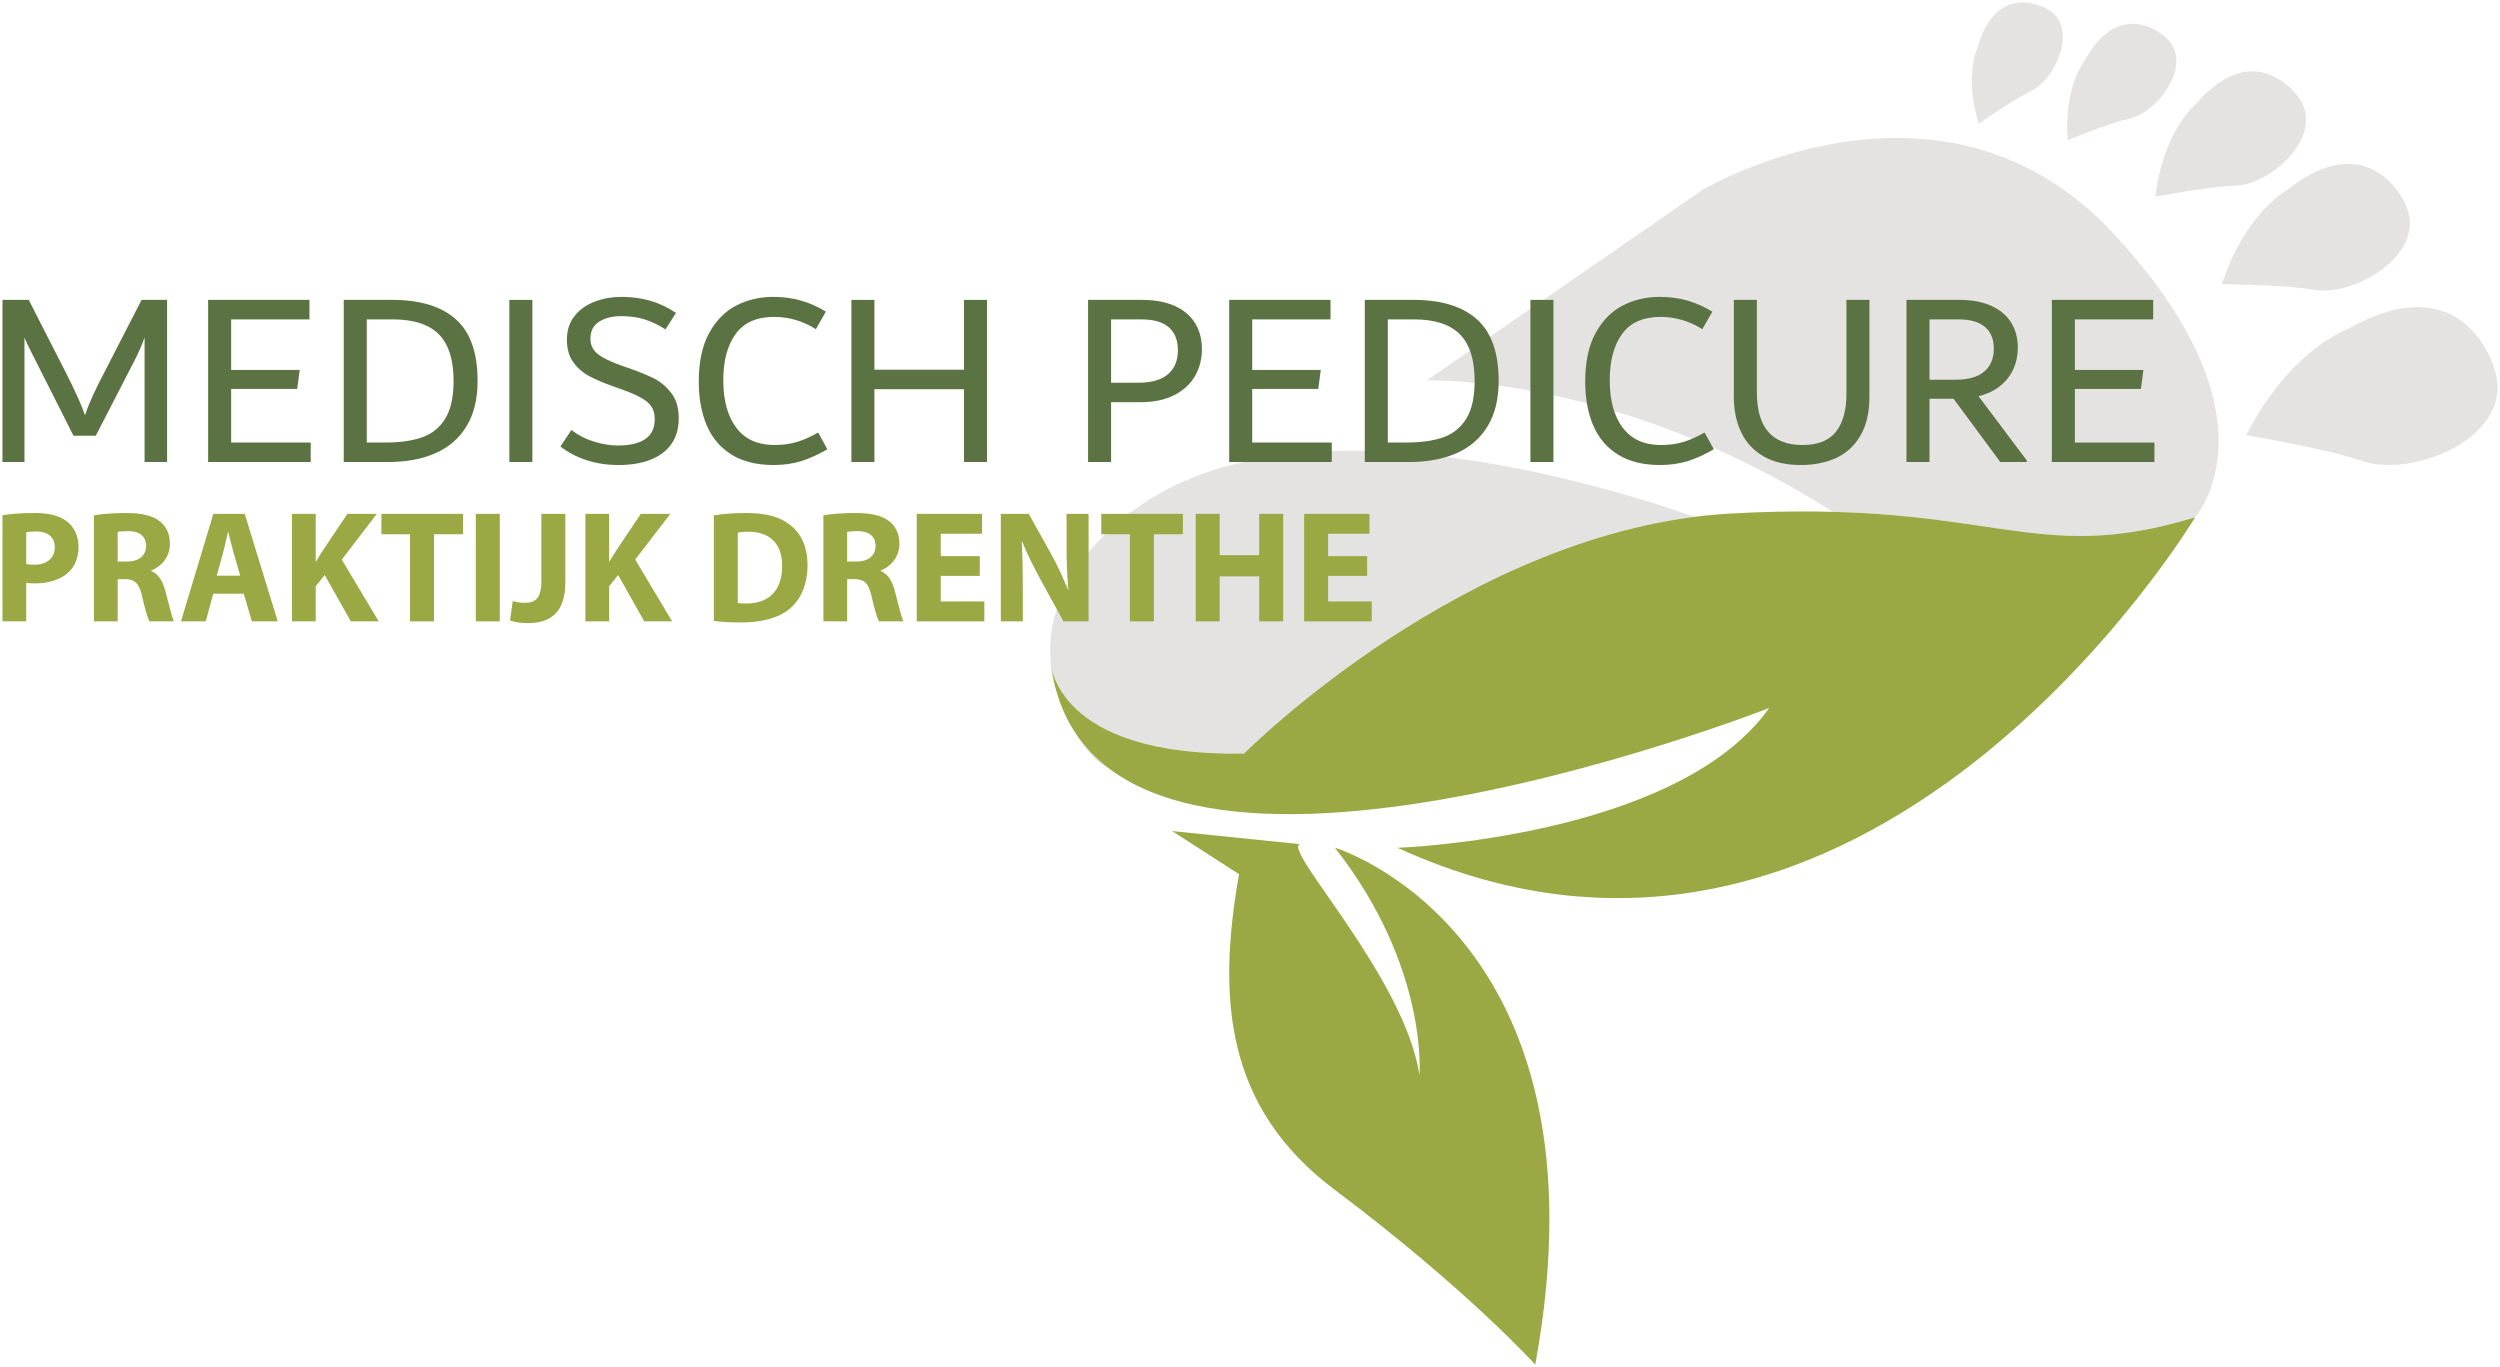
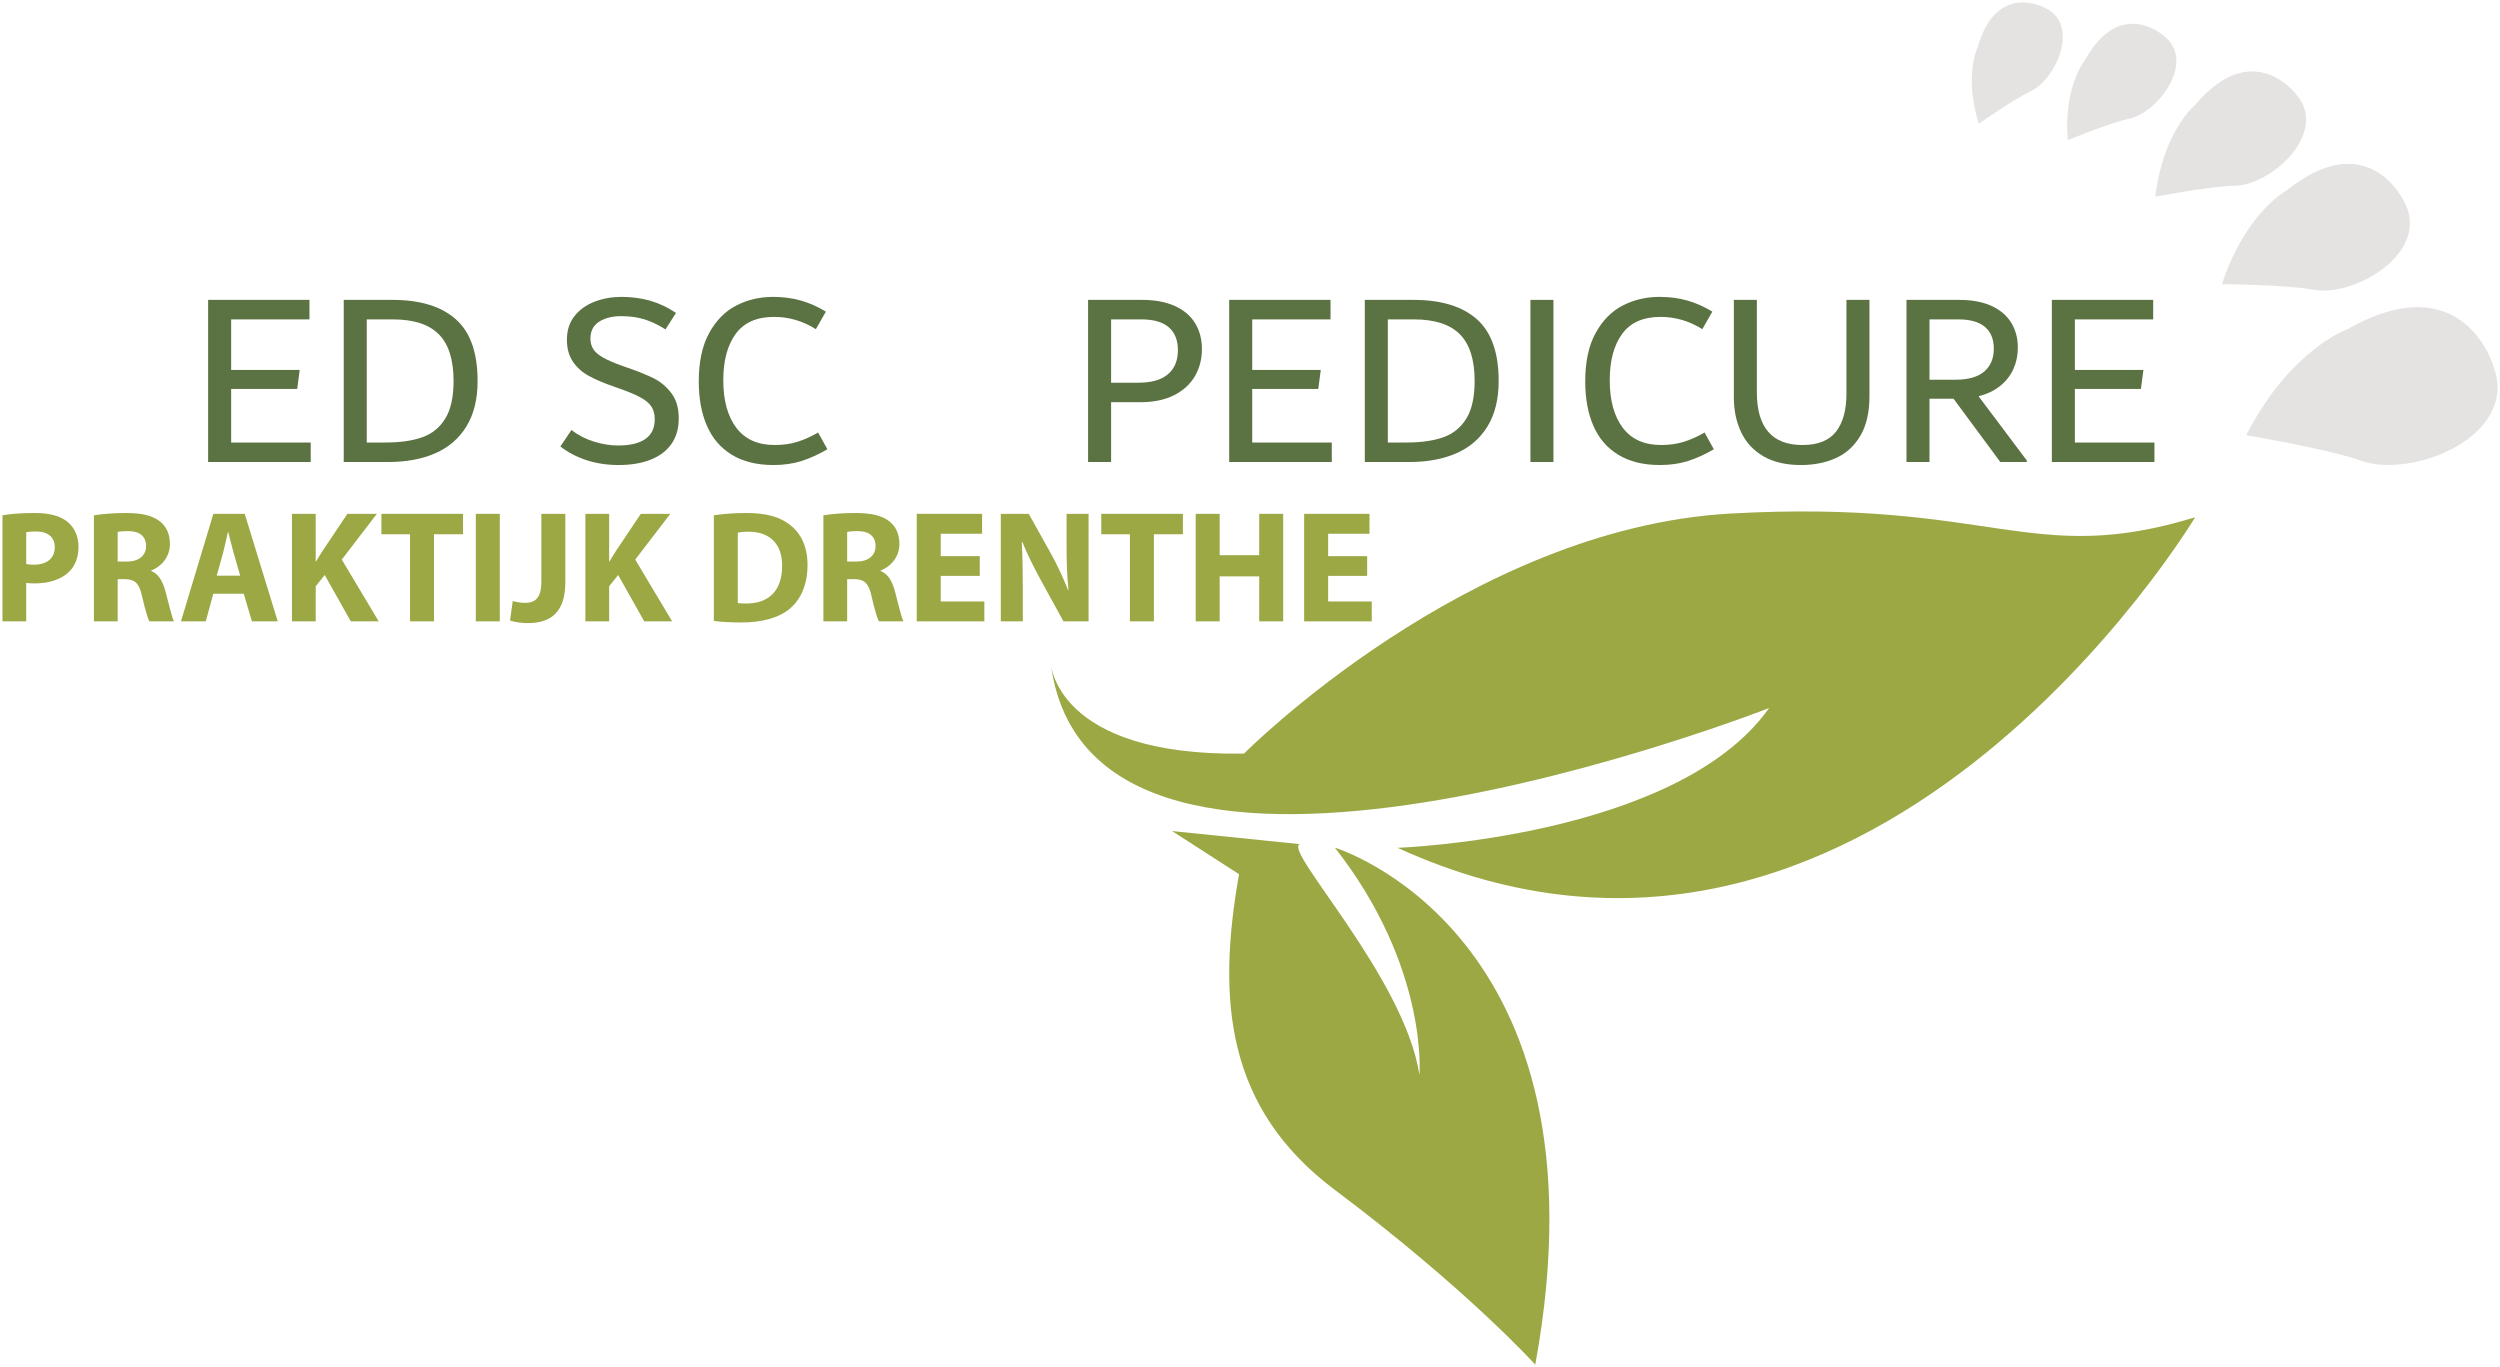
<svg xmlns="http://www.w3.org/2000/svg" version="1.1" width="1014.006pt" height="554.506pt" viewBox="0 0 1014.006 554.506">
  <g enable-background="new">
    <g id="Layer-1" data-name="Laag 1">
-       <path transform="matrix(1,0,0,-1,1,553.506)" d="M 686.434 343.878 C 636.364 361.155 521.569 392.884 459.098 346.713 C 459.098 346.713 421.822 322.513 425.142 284.848 C 425.827 279.249 427.036 274.123 428.7 269.421 C 426.737 274.688 425.606 279.759 425.16 284.606 C 425.449 281.354 430.244 246.696 503.573 247.839 C 503.573 247.839 586.139 331.119 686.434 343.878 Z M 434.916 256.713 C 436.325 254.387 437.89 252.03 439.65 249.642 C 442.093 246.327 445.346 243.631 449.265 241.476 C 443.603 245.675 438.784 250.739 434.916 256.713 " fill="#e5e2e2" />
-       <path transform="matrix(1,0,0,-1,1,553.506)" d="M 577.69 399.192 C 577.69 399.192 654.159 402.051 742.454 345.899 C 813.127 344.011 832.398 326.308 889.341 343.688 C 889.341 343.688 925.798 384.163 855.993 459.018 C 786.188 533.872 689.745 476.616 689.745 476.616 Z M 886.48 339.166 C 888.436 341.891 889.341 343.688 889.341 343.688 C 889.341 343.688 888.355 342.049 886.48 339.166 " fill="#e5e2e2" />
      <path transform="matrix(1,0,0,-1,1,553.506)" d="M 1010.518 404.526 C 1010.518 404.526 998.632 446.883 951.178 419.991 C 951.178 419.991 928.076 412.023 910.048 376.983 C 910.048 376.983 943.254 371.428 956.581 366.659 C 977.525 359.163 1020.525 376.559 1010.518 404.526 " fill="#e5e2e2" />
      <path transform="matrix(1,0,0,-1,1,553.506)" d="M 974.119 471.733 C 974.119 471.733 959.79 502.858 926.582 476.363 C 926.582 476.363 909.786 467.405 900.211 438.244 C 900.211 438.244 926.433 438.038 937.267 436.001 C 954.297 432.799 985.241 451.445 974.119 471.733 " fill="#e5e2e2" />
      <path transform="matrix(1,0,0,-1,1,553.506)" d="M 930.565 514.952 C 930.565 514.952 913.008 539.075 889.189 510.774 C 889.189 510.774 876.382 500.255 873.193 473.721 C 873.193 473.721 895.614 478.03 905.213 478.143 C 920.299 478.323 943.529 499.532 930.565 514.952 " fill="#e5e2e2" />
      <path transform="matrix(1,0,0,-1,1,553.506)" d="M 876.857 538.806 C 876.857 538.806 858.964 555.243 844.493 528.823 C 844.493 528.823 835.959 518.368 837.676 496.672 C 837.676 496.672 854.884 503.713 862.53 505.346 C 874.545 507.912 889.685 528.578 876.857 538.806 " fill="#e5e2e2" />
      <path transform="matrix(1,0,0,-1,1,553.506)" d="M 828.715 550.173 C 828.715 550.173 808.852 561.502 801.115 534.226 C 801.115 534.226 795.477 522.842 801.603 503.298 C 801.603 503.298 815.916 513.368 822.587 516.468 C 833.073 521.343 842.629 543.48 828.715 550.173 " fill="#e5e2e2" />
      <path transform="matrix(1,0,0,-1,1,553.506)" d="M 540.425 209.691 C 540.425 209.691 653.835 175.341 621.709 0 C 621.709 0 594.108 30.599 540.393 70.904 C 496.08 104.156 492.592 148.194 501.558 198.931 L 474.407 216.426 L 526.201 211.124 C 519.292 208.691 568.641 157.219 574.728 117.531 C 574.728 117.531 578.469 161.182 540.425 209.691 " fill="#9ba844" />
      <path transform="matrix(1,0,0,-1,1,553.506)" d="M 425.142 284.848 C 425.142 284.848 426.64 246.638 503.573 247.838 C 503.573 247.838 594.213 339.265 700.916 345.211 C 807.621 351.156 822.591 323.314 889.341 343.688 C 889.341 343.688 756.831 122.287 565.832 209.631 C 565.832 209.631 679.247 213.582 716.568 266.331 C 716.568 266.331 440.65 158.107 425.142 284.848 " fill="#9ba844" />
      <path transform="matrix(1,0,0,-1,1,553.506)" d="M 0 344.513 C 2.993 345.018 7.204 345.43 13.129 345.43 C 19.093 345.43 23.406 344.252 26.289 341.907 C 29.044 339.742 30.848 336.102 30.848 331.824 C 30.848 327.548 29.486 323.908 26.924 321.497 C 23.598 318.331 18.647 316.869 12.951 316.869 C 11.663 316.869 10.514 316.957 9.636 317.096 L 9.636 301.479 L 0 301.479 Z M 9.636 324.732 L 9.636 324.732 C 10.441 324.545 11.444 324.471 12.868 324.471 C 18.027 324.471 21.219 327.122 21.219 331.543 C 21.219 335.553 18.511 337.944 13.605 337.944 C 11.689 337.944 10.343 337.782 9.636 337.616 Z " fill="#9ba844" />
      <path transform="matrix(1,0,0,-1,1,553.506)" d="M 37.093 344.492 C 40.221 345.027 44.845 345.43 50.02 345.43 C 56.401 345.43 60.871 344.441 63.941 341.974 C 66.509 339.908 67.921 336.841 67.921 332.832 C 67.921 327.308 64.024 323.46 60.325 322.114 L 60.325 321.908 C 63.312 320.686 64.99 317.796 66.072 313.787 C 67.402 308.853 68.701 303.169 69.542 301.479 L 59.588 301.479 C 58.927 302.742 57.856 306.248 56.629 311.645 C 55.429 317.096 53.626 318.551 49.625 318.603 L 46.731 318.603 L 46.731 301.479 L 37.093 301.479 Z M 46.731 325.738 L 46.731 325.738 L 50.54 325.738 C 55.367 325.738 58.252 328.231 58.252 332.021 C 58.252 336.014 55.554 338.056 51.111 338.08 C 48.784 338.08 47.417 337.928 46.731 337.75 Z " fill="#9ba844" />
      <path transform="matrix(1,0,0,-1,1,553.506)" d="M 85.499 312.678 L 82.466 301.479 L 72.406 301.479 L 85.536 345.09 L 98.262 345.09 L 111.653 301.479 L 101.177 301.479 L 97.866 312.678 Z M 96.428 320.022 L 96.428 320.022 L 93.747 329.292 C 93.009 331.869 92.245 335.138 91.585 337.689 L 91.449 337.689 C 90.821 335.125 90.171 331.813 89.48 329.279 L 86.909 320.022 Z " fill="#9ba844" />
      <path transform="matrix(1,0,0,-1,1,553.506)" d="M 117.416 345.09 L 127.053 345.09 L 127.053 325.812 L 127.215 325.812 C 128.155 327.464 129.184 329.042 130.167 330.567 L 139.904 345.09 L 151.855 345.09 L 137.629 326.532 L 152.608 301.479 L 141.291 301.479 L 130.708 320.281 L 127.053 315.721 L 127.053 301.479 L 117.416 301.479 Z " fill="#9ba844" />
      <path transform="matrix(1,0,0,-1,1,553.506)" d="M 165.308 336.813 L 153.704 336.813 L 153.704 345.09 L 186.804 345.09 L 186.804 336.813 L 175.035 336.813 L 175.035 301.479 L 165.308 301.479 Z " fill="#9ba844" />
      <path transform="matrix(1,0,0,-1,1,553.506)" d="M 201.717 345.09 L 201.717 301.479 L 191.989 301.479 L 191.989 345.09 Z " fill="#9ba844" />
      <path transform="matrix(1,0,0,-1,1,553.506)" d="M 218.579 345.09 L 228.305 345.09 L 228.305 317.51 C 228.305 305.13 222.44 300.769 212.998 300.769 C 210.732 300.769 207.801 301.129 205.88 301.809 L 206.971 309.746 C 208.3 309.327 210.057 308.987 211.932 308.987 C 216.012 308.987 218.579 310.839 218.579 317.625 Z " fill="#9ba844" />
      <path transform="matrix(1,0,0,-1,1,553.506)" d="M 236.433 345.09 L 246.072 345.09 L 246.072 325.812 L 246.232 325.812 C 247.173 327.464 248.201 329.042 249.184 330.567 L 258.922 345.09 L 270.873 345.09 L 256.646 326.532 L 271.627 301.479 L 260.309 301.479 L 249.724 320.281 L 246.072 315.721 L 246.072 301.479 L 236.433 301.479 Z " fill="#9ba844" />
      <path transform="matrix(1,0,0,-1,1,553.506)" d="M 288.535 344.492 C 292.115 345.079 296.776 345.43 301.65 345.43 C 309.808 345.43 315.139 343.905 319.259 340.748 C 323.729 337.369 326.533 332.05 326.533 324.34 C 326.533 315.982 323.551 310.205 319.42 306.672 C 314.899 302.849 307.968 301.025 299.582 301.025 C 294.531 301.025 290.93 301.332 288.535 301.67 Z M 298.252 308.903 L 298.252 308.903 C 299.099 308.743 300.454 308.731 301.639 308.731 C 310.453 308.656 316.241 313.589 316.241 324.015 C 316.261 333.079 311.029 337.84 302.668 337.84 C 300.538 337.84 299.108 337.659 298.252 337.464 Z " fill="#9ba844" />
      <path transform="matrix(1,0,0,-1,1,553.506)" d="M 332.971 344.492 C 336.101 345.027 340.724 345.43 345.9 345.43 C 352.28 345.43 356.75 344.441 359.821 341.974 C 362.387 339.908 363.801 336.841 363.801 332.832 C 363.801 327.308 359.904 323.46 356.203 322.114 L 356.203 321.908 C 359.192 320.686 360.87 317.796 361.952 313.787 C 363.281 308.853 364.58 303.169 365.422 301.479 L 355.466 301.479 C 354.807 302.742 353.736 306.248 352.509 311.645 C 351.309 317.096 349.506 318.551 345.505 318.603 L 342.611 318.603 L 342.611 301.479 L 332.971 301.479 Z M 342.611 325.738 L 342.611 325.738 L 346.42 325.738 C 351.247 325.738 354.131 328.231 354.131 332.021 C 354.131 336.014 351.434 338.056 346.991 338.08 C 344.663 338.08 343.297 337.928 342.611 337.75 Z " fill="#9ba844" />
      <path transform="matrix(1,0,0,-1,1,553.506)" d="M 396.391 319.928 L 380.563 319.928 L 380.563 309.557 L 398.256 309.557 L 398.256 301.479 L 370.837 301.479 L 370.837 345.09 L 397.336 345.09 L 397.336 337.013 L 380.563 337.013 L 380.563 327.927 L 396.391 327.927 Z " fill="#9ba844" />
      <path transform="matrix(1,0,0,-1,1,553.506)" d="M 404.928 301.479 L 404.928 345.09 L 416.261 345.09 L 425.189 329.095 C 427.764 324.521 430.28 319.063 432.219 314.134 L 432.385 314.155 C 431.787 319.923 431.601 325.786 431.601 332.375 L 431.601 345.09 L 440.527 345.09 L 440.527 301.479 L 430.337 301.479 L 421.119 318.276 C 418.552 322.98 415.732 328.568 413.647 333.68 L 413.434 333.659 C 413.735 327.884 413.86 321.711 413.86 314.589 L 413.86 301.479 Z " fill="#9ba844" />
      <path transform="matrix(1,0,0,-1,1,553.506)" d="M 457.29 336.813 L 445.687 336.813 L 445.687 345.09 L 478.786 345.09 L 478.786 336.813 L 467.018 336.813 L 467.018 301.479 L 457.29 301.479 Z " fill="#9ba844" />
      <path transform="matrix(1,0,0,-1,1,553.506)" d="M 493.704 345.09 L 493.704 328.317 L 509.739 328.317 L 509.739 345.09 L 519.467 345.09 L 519.467 301.479 L 509.739 301.479 L 509.739 319.729 L 493.704 319.729 L 493.704 301.479 L 483.978 301.479 L 483.978 345.09 Z " fill="#9ba844" />
      <path transform="matrix(1,0,0,-1,1,553.506)" d="M 553.522 319.928 L 537.696 319.928 L 537.696 309.557 L 555.389 309.557 L 555.389 301.479 L 527.969 301.479 L 527.969 345.09 L 554.469 345.09 L 554.469 337.013 L 537.696 337.013 L 537.696 327.927 L 553.522 327.927 Z " fill="#9ba844" />
-       <path transform="matrix(1,0,0,-1,1,553.506)" d="M 66.776 431.872 L 66.776 366.11 L 57.644 366.11 L 57.644 416.648 C 56.625 413.738 55.308 410.695 53.687 407.515 L 37.852 376.765 L 28.819 376.765 L 13.295 407.515 C 12.41 409.204 11.582 410.847 10.809 412.438 C 10.031 414.025 9.401 415.394 8.927 416.548 L 8.927 366.11 L 0 366.11 L 0 431.872 L 10.653 431.872 L 25.47 402.848 C 29.462 394.997 32.132 389.079 33.49 385.086 C 34.234 387.387 35.268 389.993 36.584 392.901 C 37.901 395.81 39.543 399.127 41.504 402.848 L 56.426 431.872 Z " fill="#5b7342" />
      <path transform="matrix(1,0,0,-1,1,553.506)" d="M 92.755 374.026 L 125.028 374.026 L 125.028 366.11 L 83.418 366.11 L 83.418 431.872 L 124.519 431.872 L 124.519 423.955 L 92.755 423.955 L 92.755 403.457 L 120.561 403.457 L 119.547 395.743 L 92.755 395.743 Z " fill="#5b7342" />
      <path transform="matrix(1,0,0,-1,1,553.506)" d="M 183.833 424.056 C 189.751 418.847 192.714 410.491 192.714 398.989 C 192.714 391.615 191.205 385.476 188.198 380.571 C 185.185 375.664 180.974 372.029 175.562 369.662 C 170.149 367.292 163.79 366.11 156.483 366.11 L 138.419 366.11 L 138.419 431.872 L 158.208 431.872 C 169.37 431.872 177.912 429.267 183.833 424.056 Z M 170.284 376.157 L 170.284 376.157 C 174.277 377.578 177.387 380.113 179.621 383.768 C 181.854 387.42 182.969 392.495 182.969 398.989 C 182.969 407.582 180.974 413.89 176.981 417.917 C 172.988 421.941 166.798 423.955 158.409 423.955 L 147.756 423.955 L 147.756 374.026 L 155.365 374.026 C 161.318 374.026 166.292 374.735 170.284 376.157 " fill="#5b7342" />
-       <path transform="matrix(1,0,0,-1,1,553.506)" d="M 205.598 366.11 L 205.598 431.872 L 214.935 431.872 L 214.935 366.11 Z " fill="#5b7342" />
      <path transform="matrix(1,0,0,-1,1,553.506)" d="M 236.855 366.871 C 232.862 368.191 229.344 370.033 226.3 372.4 L 230.767 379.099 C 233.471 377.002 236.533 375.429 239.952 374.381 C 243.367 373.33 246.598 372.808 249.643 372.808 C 254.513 372.808 258.218 373.687 260.752 375.447 C 263.291 377.204 264.562 379.877 264.562 383.464 C 264.562 385.559 264.101 387.284 263.189 388.638 C 262.276 389.993 260.789 391.228 258.726 392.343 C 256.662 393.46 253.702 394.693 249.845 396.047 L 248.12 396.658 C 243.856 398.144 240.408 399.615 237.767 401.07 C 235.13 402.525 233.001 404.435 231.375 406.805 C 229.751 409.172 228.94 412.148 228.94 415.735 C 228.94 419.524 229.971 422.72 232.035 425.325 C 234.097 427.928 236.82 429.875 240.204 431.161 C 243.587 432.444 247.208 433.089 251.062 433.089 C 255.122 433.089 258.962 432.582 262.579 431.567 C 266.2 430.551 269.736 428.892 273.187 426.594 L 268.921 419.896 C 265.946 421.789 263.072 423.159 260.296 424.006 C 257.522 424.851 254.411 425.275 250.96 425.275 C 247.374 425.275 244.397 424.528 242.029 423.042 C 239.661 421.554 238.479 419.253 238.479 416.141 C 238.479 414.518 238.869 413.097 239.647 411.879 C 240.423 410.662 241.778 409.51 243.704 408.427 C 245.632 407.344 248.323 406.197 251.774 404.979 L 253.497 404.369 C 258.031 402.813 261.648 401.339 264.355 399.954 C 267.061 398.567 269.397 396.57 271.361 393.967 C 273.321 391.362 274.302 387.996 274.302 383.869 C 274.302 379.743 273.321 376.274 271.361 373.466 C 269.397 370.66 266.589 368.527 262.938 367.074 C 259.284 365.62 254.951 364.892 249.947 364.892 C 245.211 364.892 240.847 365.553 236.855 366.871 " fill="#5b7342" />
      <path transform="matrix(1,0,0,-1,1,553.506)" d="M 295.819 369.054 C 291.285 371.826 287.919 375.751 285.72 380.826 C 283.522 385.899 282.421 391.885 282.421 398.787 C 282.421 406.769 283.828 413.316 286.634 418.424 C 289.44 423.533 293.11 427.254 297.646 429.588 C 302.175 431.923 307.149 433.089 312.565 433.089 C 316.691 433.089 320.495 432.582 323.978 431.567 C 327.464 430.551 330.796 429.062 333.978 427.102 L 329.917 419.999 C 324.641 423.312 318.991 424.971 312.971 424.971 C 305.932 424.971 300.742 422.669 297.39 418.069 C 294.043 413.468 292.368 407.211 292.368 399.295 C 292.368 391.106 294.126 384.681 297.646 380.013 C 301.164 375.344 306.338 373.01 313.173 373.01 C 316.624 373.01 319.736 373.45 322.51 374.33 C 325.281 375.208 328.056 376.461 330.831 378.085 L 334.587 371.287 C 330.997 369.188 327.497 367.596 324.081 366.515 C 320.665 365.433 316.892 364.892 312.766 364.892 C 306.002 364.892 300.35 366.278 295.819 369.054 " fill="#5b7342" />
-       <path transform="matrix(1,0,0,-1,1,553.506)" d="M 389.998 431.872 L 399.331 431.872 L 399.331 366.11 L 389.998 366.11 L 389.998 395.642 L 353.664 395.642 L 353.664 366.11 L 344.327 366.11 L 344.327 431.872 L 353.664 431.872 L 353.664 403.557 L 389.998 403.557 Z " fill="#5b7342" />
      <path transform="matrix(1,0,0,-1,1,553.506)" d="M 475.542 429.385 C 479.196 427.726 481.938 425.392 483.765 422.383 C 485.591 419.372 486.504 415.869 486.504 411.879 C 486.504 407.886 485.573 404.267 483.712 401.019 C 481.85 397.771 479.042 395.185 475.291 393.257 C 471.536 391.329 466.917 390.364 461.437 390.364 L 449.665 390.364 L 449.665 366.11 L 440.329 366.11 L 440.329 431.872 L 462.248 431.872 C 467.459 431.872 471.889 431.041 475.542 429.385 Z M 472.753 401.731 L 472.753 401.731 C 475.425 404.03 476.759 407.276 476.759 411.473 C 476.759 415.534 475.526 418.629 473.059 420.759 C 470.587 422.89 466.917 423.955 462.047 423.955 L 449.665 423.955 L 449.665 398.28 L 460.727 398.28 C 466.07 398.28 470.077 399.43 472.753 401.731 " fill="#5b7342" />
      <path transform="matrix(1,0,0,-1,1,553.506)" d="M 506.903 374.026 L 539.176 374.026 L 539.176 366.11 L 497.564 366.11 L 497.564 431.872 L 538.665 431.872 L 538.665 423.955 L 506.903 423.955 L 506.903 403.457 L 534.709 403.457 L 533.693 395.743 L 506.903 395.743 Z " fill="#5b7342" />
      <path transform="matrix(1,0,0,-1,1,553.506)" d="M 597.98 424.056 C 603.897 418.847 606.861 410.491 606.861 398.989 C 606.861 391.615 605.353 385.476 602.344 380.571 C 599.331 375.664 595.12 372.029 589.708 369.662 C 584.296 367.292 577.936 366.11 570.631 366.11 L 552.565 366.11 L 552.565 431.872 L 572.354 431.872 C 583.518 431.872 592.058 429.267 597.98 424.056 Z M 584.43 376.157 L 584.43 376.157 C 588.423 377.578 591.535 380.113 593.769 383.768 C 596.002 387.42 597.116 392.495 597.116 398.989 C 597.116 407.582 595.12 413.89 591.127 417.917 C 587.136 421.941 580.944 423.955 572.556 423.955 L 561.902 423.955 L 561.902 374.026 L 569.511 374.026 C 575.466 374.026 580.438 374.735 584.43 376.157 " fill="#5b7342" />
      <path transform="matrix(1,0,0,-1,1,553.506)" d="M 619.744 366.11 L 619.744 431.872 L 629.081 431.872 L 629.081 366.11 Z " fill="#5b7342" />
      <path transform="matrix(1,0,0,-1,1,553.506)" d="M 655.366 369.054 C 650.832 371.826 647.466 375.751 645.267 380.826 C 643.069 385.899 641.968 391.885 641.968 398.787 C 641.968 406.769 643.373 413.316 646.181 418.424 C 648.987 423.533 652.657 427.254 657.191 429.588 C 661.722 431.923 666.696 433.089 672.11 433.089 C 676.238 433.089 680.043 432.582 683.525 431.567 C 687.011 430.551 690.342 429.062 693.525 427.102 L 689.464 419.999 C 684.188 423.312 678.538 424.971 672.518 424.971 C 665.479 424.971 660.289 422.669 656.937 418.069 C 653.588 413.468 651.915 407.211 651.915 399.295 C 651.915 391.106 653.673 384.681 657.191 380.013 C 660.709 375.344 665.885 373.01 672.72 373.01 C 676.171 373.01 679.283 373.45 682.057 374.33 C 684.828 375.208 687.603 376.461 690.378 378.085 L 694.134 371.287 C 690.544 369.188 687.044 367.596 683.628 366.515 C 680.212 365.433 676.439 364.892 672.312 364.892 C 665.549 364.892 659.897 366.278 655.366 369.054 " fill="#5b7342" />
      <path transform="matrix(1,0,0,-1,1,553.506)" d="M 714.227 368.444 C 710.167 370.812 707.156 374.077 705.194 378.237 C 703.23 382.398 702.249 387.116 702.249 392.394 L 702.249 431.872 L 711.586 431.872 L 711.586 394.425 C 711.586 380.147 717.742 373.01 730.055 373.01 C 736.349 373.01 740.897 374.821 743.707 378.44 C 746.514 382.059 747.919 387.183 747.919 393.815 L 747.919 431.872 L 757.256 431.872 L 757.256 392.698 C 757.256 386.27 756.039 380.978 753.601 376.816 C 751.165 372.656 747.866 369.626 743.707 367.735 C 739.545 365.841 734.792 364.892 729.447 364.892 C 723.359 364.892 718.286 366.076 714.227 368.444 " fill="#5b7342" />
      <path transform="matrix(1,0,0,-1,1,553.506)" d="M 821.087 366.719 L 821.087 366.11 L 810.331 366.11 L 791.351 391.785 L 781.611 391.785 L 781.611 366.11 L 772.274 366.11 L 772.274 431.872 L 793.689 431.872 C 798.827 431.872 803.178 431.059 806.728 429.436 C 810.281 427.811 812.953 425.544 814.745 422.637 C 816.54 419.725 817.434 416.344 817.434 412.487 C 817.434 409.374 816.844 406.5 815.657 403.862 C 814.476 401.223 812.699 398.941 810.331 397.012 C 807.963 395.084 805.018 393.679 801.504 392.799 Z M 781.611 399.498 L 781.611 399.498 L 792.265 399.498 C 797.341 399.498 801.181 400.597 803.787 402.797 C 806.387 404.995 807.694 408.089 807.694 412.082 C 807.694 415.938 806.491 418.882 804.091 420.912 C 801.688 422.941 798.151 423.955 793.487 423.955 L 781.611 423.955 Z " fill="#5b7342" />
      <path transform="matrix(1,0,0,-1,1,553.506)" d="M 840.572 374.026 L 872.845 374.026 L 872.845 366.11 L 831.235 366.11 L 831.235 431.872 L 872.336 431.872 L 872.336 423.955 L 840.572 423.955 L 840.572 403.457 L 868.378 403.457 L 867.362 395.743 L 840.572 395.743 Z " fill="#5b7342" />
    </g>
  </g>
</svg>